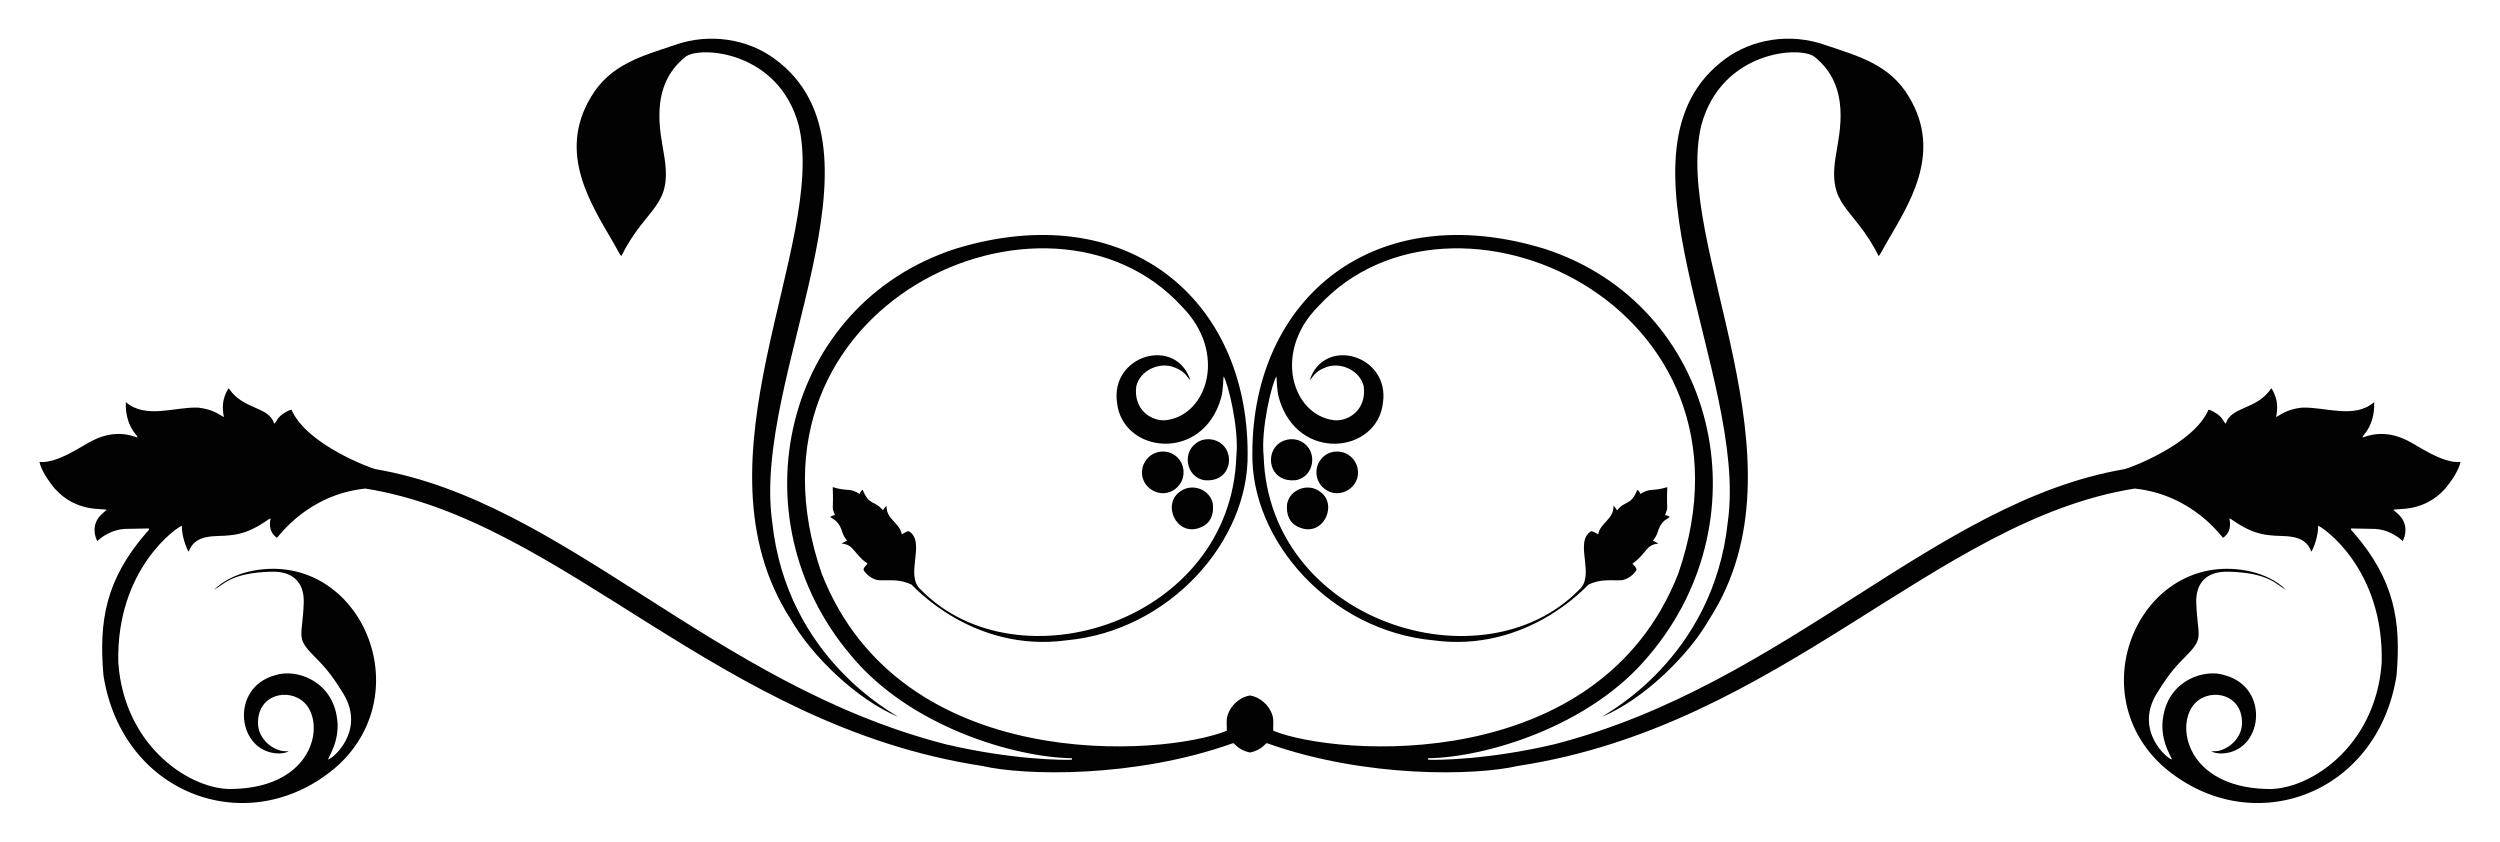
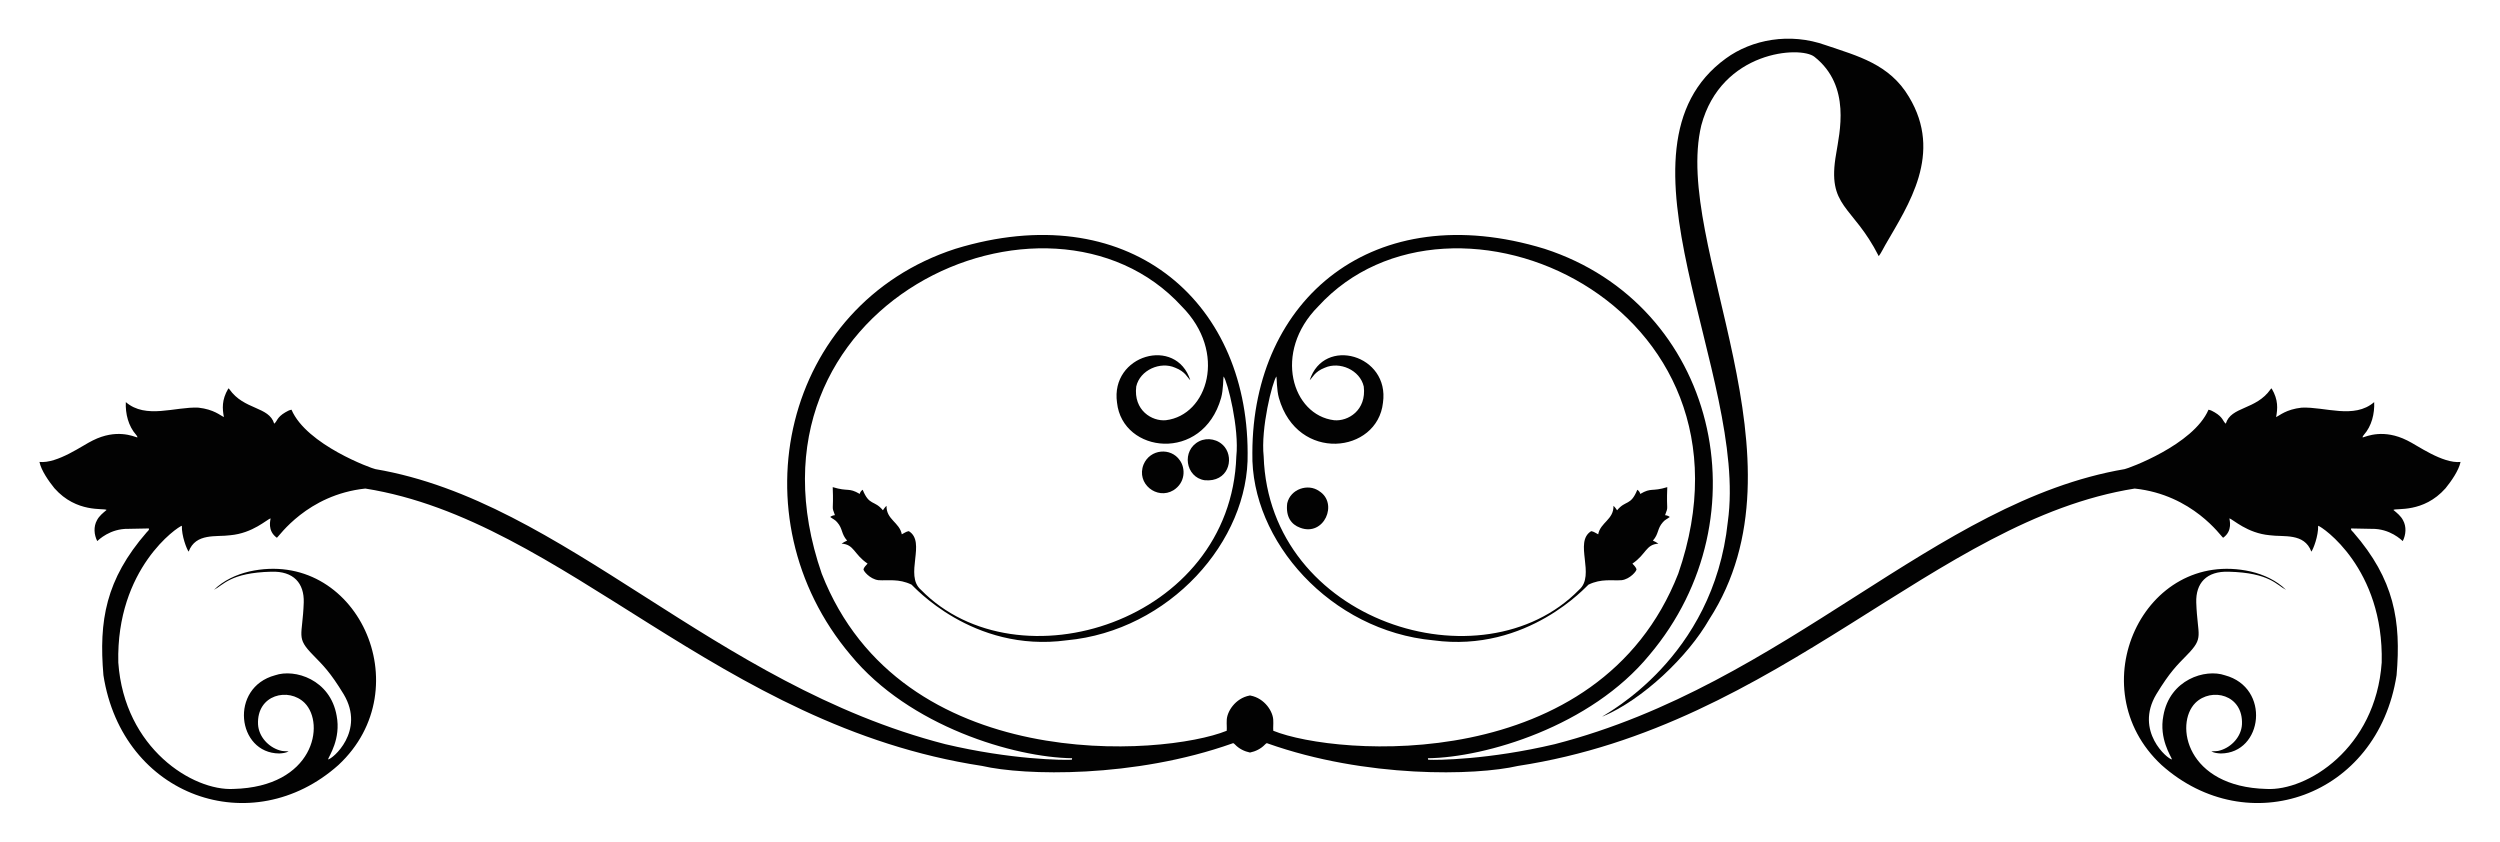
<svg xmlns="http://www.w3.org/2000/svg" version="1.1" id="Layer_1" x="0px" y="0px" viewBox="0 0 2643.437 890" enable-background="new 0 0 2643.437 890" xml:space="preserve">
  <g>
    <path fill="#020202" d="M1321.719,795.723c5.889-1.193,11.625-4.065,15.698-8.346c0.831-0.666,1.625-2.022,2.846-1.326   c104.24,36.992,220.094,34.168,264.728,23.827c278.337-42.47,441.283-259.751,652.16-293.288   c61.406,6.527,91.386,50.72,93.492,52.057c10.451-7.344,6.748-18.904,6.669-20.485c3.784,0.857,18.679,15.679,42.766,17.81   c14.337,2.053,36.407-2.832,43.89,17.322c1.926-2.325,7.537-16.616,7.171-27.368c4.175,0.919,69.61,44.925,67.209,144.667   c-6.412,90.976-79.135,136.028-121.905,133.62c-84.755-2.227-97.27-68.564-75.162-90.927c16.945-16.845,50.816-8.933,49.308,22.678   c-0.715,12.905-10.915,23.985-23.075,27.515c-3.011,1.051-6.223,0.702-9.326,0.965c3.023,1.771,6.579,2.058,10.011,2.259   c44.711-0.32,52.908-69.657,4.349-82.687c-20.648-7.162-58.357,4.349-65.072,42.79c-4.732,24.433,8.167,42.758,9.144,46.205   c-4.55-0.072-39.734-29.914-16.662-68.803c14.498-23.833,21.842-30.663,32.341-41.466c18.662-19.015,11.207-19.507,9.968-55.691   c-0.615-20.193,10.522-33.399,34.484-32.536c43.063,1.098,50.399,14.067,60.429,19.142c-10.121-9.98-23.503-16.088-37.209-19.361   c-113.154-25.278-182.187,123.004-94.341,204.652c91.058,81.203,228.3,34.105,248.451-94.975   c4.922-57.549-2.388-101.231-45.711-151.081c-0.935-1.282-3.042-2.321-2.327-4.135c0.001,0,21.566,0.427,21.566,0.427   c19.578-0.43,31.723,11.904,33.012,12.936c3.414-6.761,4.056-15.27,0.288-22.012c-2.303-4.538-6.383-7.727-10.194-10.921   c2.723-2.266,31.6,3.638,55.141-22.916c5.929-7.352,13.958-18.644,15.862-27.833c-19.157,1.959-46.183-17.955-56.423-22.745   c-24.933-12.495-42.834-4.308-47.09-3.121c-0.159-1.137,0.708-1.961,1.313-2.779c8.27-9.375,11.416-22.348,10.884-34.618   c-21.253,18.318-52.066,4.725-76.719,5.851c-16.585,1.889-23.168,8.282-26.972,10.011c1.605-8.903,2.457-18.085-4.624-30.117   c-0.635-0.47-0.935,0.319-1.258,0.715c-15.412,22.003-41.887,17.96-47.317,36.36c-3.237-2.449-2.627-6.68-11.806-12.032   c-2.046-1.185-4.141-2.395-6.493-2.749c-15.931,37.258-85.415,62.346-88.677,62.824c-200.554,34.171-356.82,227.47-602.565,290.82   c-69.796,16.52-124.661,16.975-133.838,16.454c-0.085-0.391-0.25-1.179-0.336-1.57c60.864-0.809,172.23-33.529,234.287-109.224   c123.15-145.789,71.053-370.399-110.843-429.417c-180.884-55.399-308.799,52.828-309.021,215.762   c-1.855,93.321,82.985,188.227,191.411,198.202c99.932,13.556,162.807-58.353,163.956-58.872   c13.719-6.668,25.05-3.946,35.168-4.734c8.928-1.136,16.221-10.076,15.624-11.678c-0.824-2.339-2.693-4.062-4.305-5.845   c14.637-9.852,14.102-20.315,27.467-21.09c-1.821-1.295-3.799-2.321-5.821-3.231c6.495-7.352,4.367-12.433,10.505-19.386   c1.925-2.492,4.941-3.664,7.354-5.576c-1.417-1.186-3.164-1.741-4.96-1.931c3.976-10.788,1.237-2.406,2.327-29.641   c-16.566,5.096-16.623,0.159-28.547,7.182c-0.446-1.863-1.569-3.372-3.139-4.41c-7.045,17.393-12.195,10.59-21.377,21.706   c-1.106-1.709-2.291-3.371-3.83-4.696c0.406,14.453-13.872,17.574-16.155,30.105c-2.455-1.148-4.673-3.023-7.427-3.335   c-18.76,11.499,5.058,46.596-12.808,62.012c-102.359,104.524-327.741,33.881-333.483-141.088   c-3.219-29.518,9.179-78.9,13.468-84.513c0.467,1.926,0.183,14.028,2.644,22.776c19.498,68.563,104.261,58.701,110.031,4.947   c7.248-50.64-62.504-70.423-77.483-23.759c3.162-2.792,5.132-9.027,15.965-13.193c15.699-6.985,37.269,2.411,41.209,19.881   c3.069,25.274-16.783,37.041-31.327,35.632c-44.192-5.302-65.185-71.744-16.851-120.328   c140.963-154.21,479.407-2.696,380.707,282.563c-83.761,213.992-361.568,193.088-428.207,166.112   c-0.282-3.475,0.195-6.957-0.013-10.426c0.18-9.591-9.112-23.993-24.108-26.789c-0.165-0.042-0.33-0.082-0.494-0.12   c-0.164,0.038-0.329,0.078-0.494,0.12c-14.996,2.795-24.287,17.198-24.108,26.789c-0.208,3.469,0.269,6.951-0.013,10.426   c-66.639,26.975-344.446,47.88-428.207-166.112C770.197,321.304,1108.64,169.79,1249.604,324   c48.334,48.584,27.341,115.026-16.851,120.328c-14.543,1.409-34.396-10.358-31.327-35.632c3.94-17.471,25.51-26.866,41.209-19.881   c10.834,4.166,12.803,10.401,15.965,13.193c-14.979-46.664-84.731-26.88-77.483,23.759c5.77,53.753,90.532,63.616,110.031-4.947   c2.461-8.748,2.177-20.85,2.644-22.776c4.288,5.613,16.687,54.995,13.468,84.513c-5.742,174.97-231.124,245.612-333.483,141.088   c-17.866-15.415,5.952-50.512-12.808-62.012c-2.754,0.312-4.972,2.187-7.427,3.335c-2.283-12.531-16.561-15.652-16.155-30.105   c-1.539,1.326-2.724,2.987-3.83,4.696c-9.183-11.117-14.333-4.314-21.377-21.706c-1.57,1.038-2.694,2.547-3.139,4.41   c-11.924-7.023-11.982-2.086-28.547-7.182c1.089,27.235-1.649,18.854,2.327,29.641c-1.795,0.189-3.542,0.745-4.96,1.931   c2.413,1.912,5.429,3.084,7.354,5.576c6.138,6.953,4.01,12.034,10.505,19.386c-2.022,0.91-4.001,1.936-5.821,3.231   c13.365,0.775,12.829,11.238,27.467,21.09c-1.612,1.784-3.482,3.506-4.305,5.845c-0.597,1.602,6.695,10.542,15.624,11.678   c10.118,0.788,21.45-1.934,35.168,4.734c1.149,0.519,64.025,72.428,163.956,58.872c108.426-9.976,193.265-104.881,191.41-198.202   c-0.222-162.934-128.137-271.161-309.021-215.762C828.3,322.118,776.203,546.729,899.354,692.518   c62.056,75.696,173.423,108.416,234.287,109.224c-0.086,0.391-0.251,1.179-0.336,1.57c-9.177,0.52-64.042,0.065-133.838-16.454   c-245.745-63.35-402.011-256.648-602.565-290.82c-3.263-0.478-72.747-25.566-88.678-62.824c-2.352,0.354-4.446,1.564-6.493,2.749   c-9.179,5.352-8.57,9.583-11.806,12.032c-5.429-18.4-31.905-14.357-47.317-36.36c-0.323-0.396-0.623-1.185-1.258-0.715   c-7.08,12.032-6.229,21.214-4.624,30.117c-3.804-1.729-10.387-8.122-26.972-10.011c-24.653-1.126-55.466,12.467-76.719-5.851   c-0.532,12.27,2.614,25.243,10.884,34.618c0.605,0.818,1.472,1.643,1.313,2.779c-4.256-1.187-22.158-9.374-47.09,3.121   c-10.24,4.79-37.266,24.704-56.423,22.745c1.904,9.19,9.933,20.481,15.862,27.833c23.54,26.554,52.418,20.65,55.141,22.916   c-3.812,3.194-7.891,6.383-10.194,10.921c-3.768,6.742-3.127,15.251,0.288,22.012c1.289-1.032,13.434-13.366,33.012-12.936   c0,0,21.565-0.427,21.566-0.427c0.715,1.814-1.392,2.853-2.327,4.135c-43.323,49.85-50.633,93.532-45.711,151.081   c20.15,129.08,157.393,176.179,248.451,94.975c87.846-81.649,18.813-229.931-94.341-204.652   c-13.706,3.273-27.087,9.381-37.209,19.361c10.031-5.076,17.366-18.045,60.429-19.142c23.962-0.863,35.099,12.344,34.484,32.536   c-1.24,36.184-8.695,36.676,9.967,55.691c10.499,10.803,17.843,17.633,32.341,41.466c23.072,38.889-12.112,68.731-16.662,68.803   c0.976-3.446,13.875-21.772,9.144-46.205c-6.715-38.441-44.424-49.952-65.072-42.79c-48.559,13.03-40.362,82.367,4.349,82.687   c3.432-0.202,6.988-0.488,10.011-2.259c-3.103-0.262-6.315,0.086-9.326-0.965c-12.16-3.53-22.36-14.61-23.075-27.515   c-1.508-31.611,32.363-39.523,49.308-22.678c22.108,22.363,9.593,88.699-75.162,90.927c-42.77,2.408-115.492-42.644-121.905-133.62   c-2.4-99.743,63.035-143.749,67.21-144.667c-0.367,10.752,5.245,25.044,7.171,27.368c7.484-20.154,29.553-15.269,43.89-17.322   c24.087-2.131,38.982-16.953,42.766-17.81c-0.079,1.581-3.782,13.141,6.669,20.485c2.106-1.337,32.086-45.53,93.492-52.057   c210.877,33.537,373.823,250.818,652.16,293.288c44.634,10.341,160.488,13.165,264.728-23.827c1.221-0.697,2.015,0.66,2.846,1.326   C1310.093,791.658,1315.83,794.53,1321.719,795.723z" />
    <path fill="#020202" d="M1826.966,551.555c-15.274,145.162-129.879,203.249-132.965,206.325   c43.259-18.118,90.921-63.927,113.28-102.964c109.27-169.096-38.646-396.011-8.38-522.334   c21.117-79.172,105.045-84.284,119.687-72.487c39.141,30.926,26.241,80.808,22.953,102.268   c-10.253,57.548,17.283,53.642,45.002,108.485c2.84-3.792,4.764-8.165,7.158-12.239c24.219-41.976,61.018-96.215,24.76-156.211   c-20.582-34.72-54.371-43.19-87.975-54.628c-38.1-13.652-78.208-5.937-105.579,14.03   C1693.249,157.23,1848.479,396.977,1826.966,551.555z" />
-     <path fill="#020202" d="M816.471,551.555C831.745,696.718,946.35,754.804,949.436,757.88   c-43.259-18.118-90.921-63.927-113.28-102.964c-109.27-169.096,38.646-396.011,8.38-522.334   c-21.117-79.172-105.045-84.284-119.687-72.487c-39.141,30.926-26.241,80.808-22.953,102.268   c10.253,57.548-17.283,53.642-45.002,108.485c-2.84-3.792-4.764-8.165-7.158-12.239c-24.219-41.976-61.018-96.215-24.761-156.211   c20.582-34.72,54.371-43.19,87.975-54.628c38.1-13.652,78.208-5.937,105.579,14.03C950.188,157.23,794.958,396.977,816.471,551.555   z" />
-     <path fill="#020202" d="M1369.741,507.781c20.251-3.117,24.702-31.662,5.68-41.204c-8.684-4.361-20.427-2.215-27.014,6.157   C1338.295,485.832,1345.078,510.119,1369.741,507.781z" />
    <path fill="#020202" d="M1273.696,507.781c-20.251-3.117-24.702-31.662-5.68-41.204c8.684-4.361,20.427-2.215,27.014,6.157   C1305.142,485.832,1298.358,510.119,1273.696,507.781z" />
-     <path fill="#020202" d="M1434.264,491.143c-6.926-16.501-28.908-18.221-38.29-4.47c-6.206,8.383-6.123,23.717,6.786,31.741   C1419.946,528.81,1442.35,511.51,1434.264,491.143z" />
    <path fill="#020202" d="M1209.173,491.143c6.926-16.501,28.908-18.221,38.29-4.47c6.206,8.383,6.123,23.717-6.786,31.741   C1223.491,528.81,1201.087,511.51,1209.173,491.143z" />
-     <path fill="#020202" d="M1374.737,558.01c25.265,9.653,40.783-25.887,20.039-38.784c-11.67-8.301-30.301-2.187-33.708,12.949   C1359.356,546.213,1365.178,554.558,1374.737,558.01z" />
-     <path fill="#020202" d="M1268.7,558.01c-25.265,9.653-40.783-25.887-20.039-38.784c11.67-8.301,30.301-2.187,33.708,12.949   C1284.081,546.213,1278.259,554.558,1268.7,558.01z" />
+     <path fill="#020202" d="M1374.737,558.01c25.265,9.653,40.783-25.887,20.039-38.784c-11.67-8.301-30.301-2.187-33.708,12.949   C1359.356,546.213,1365.178,554.558,1374.737,558.01" />
  </g>
</svg>